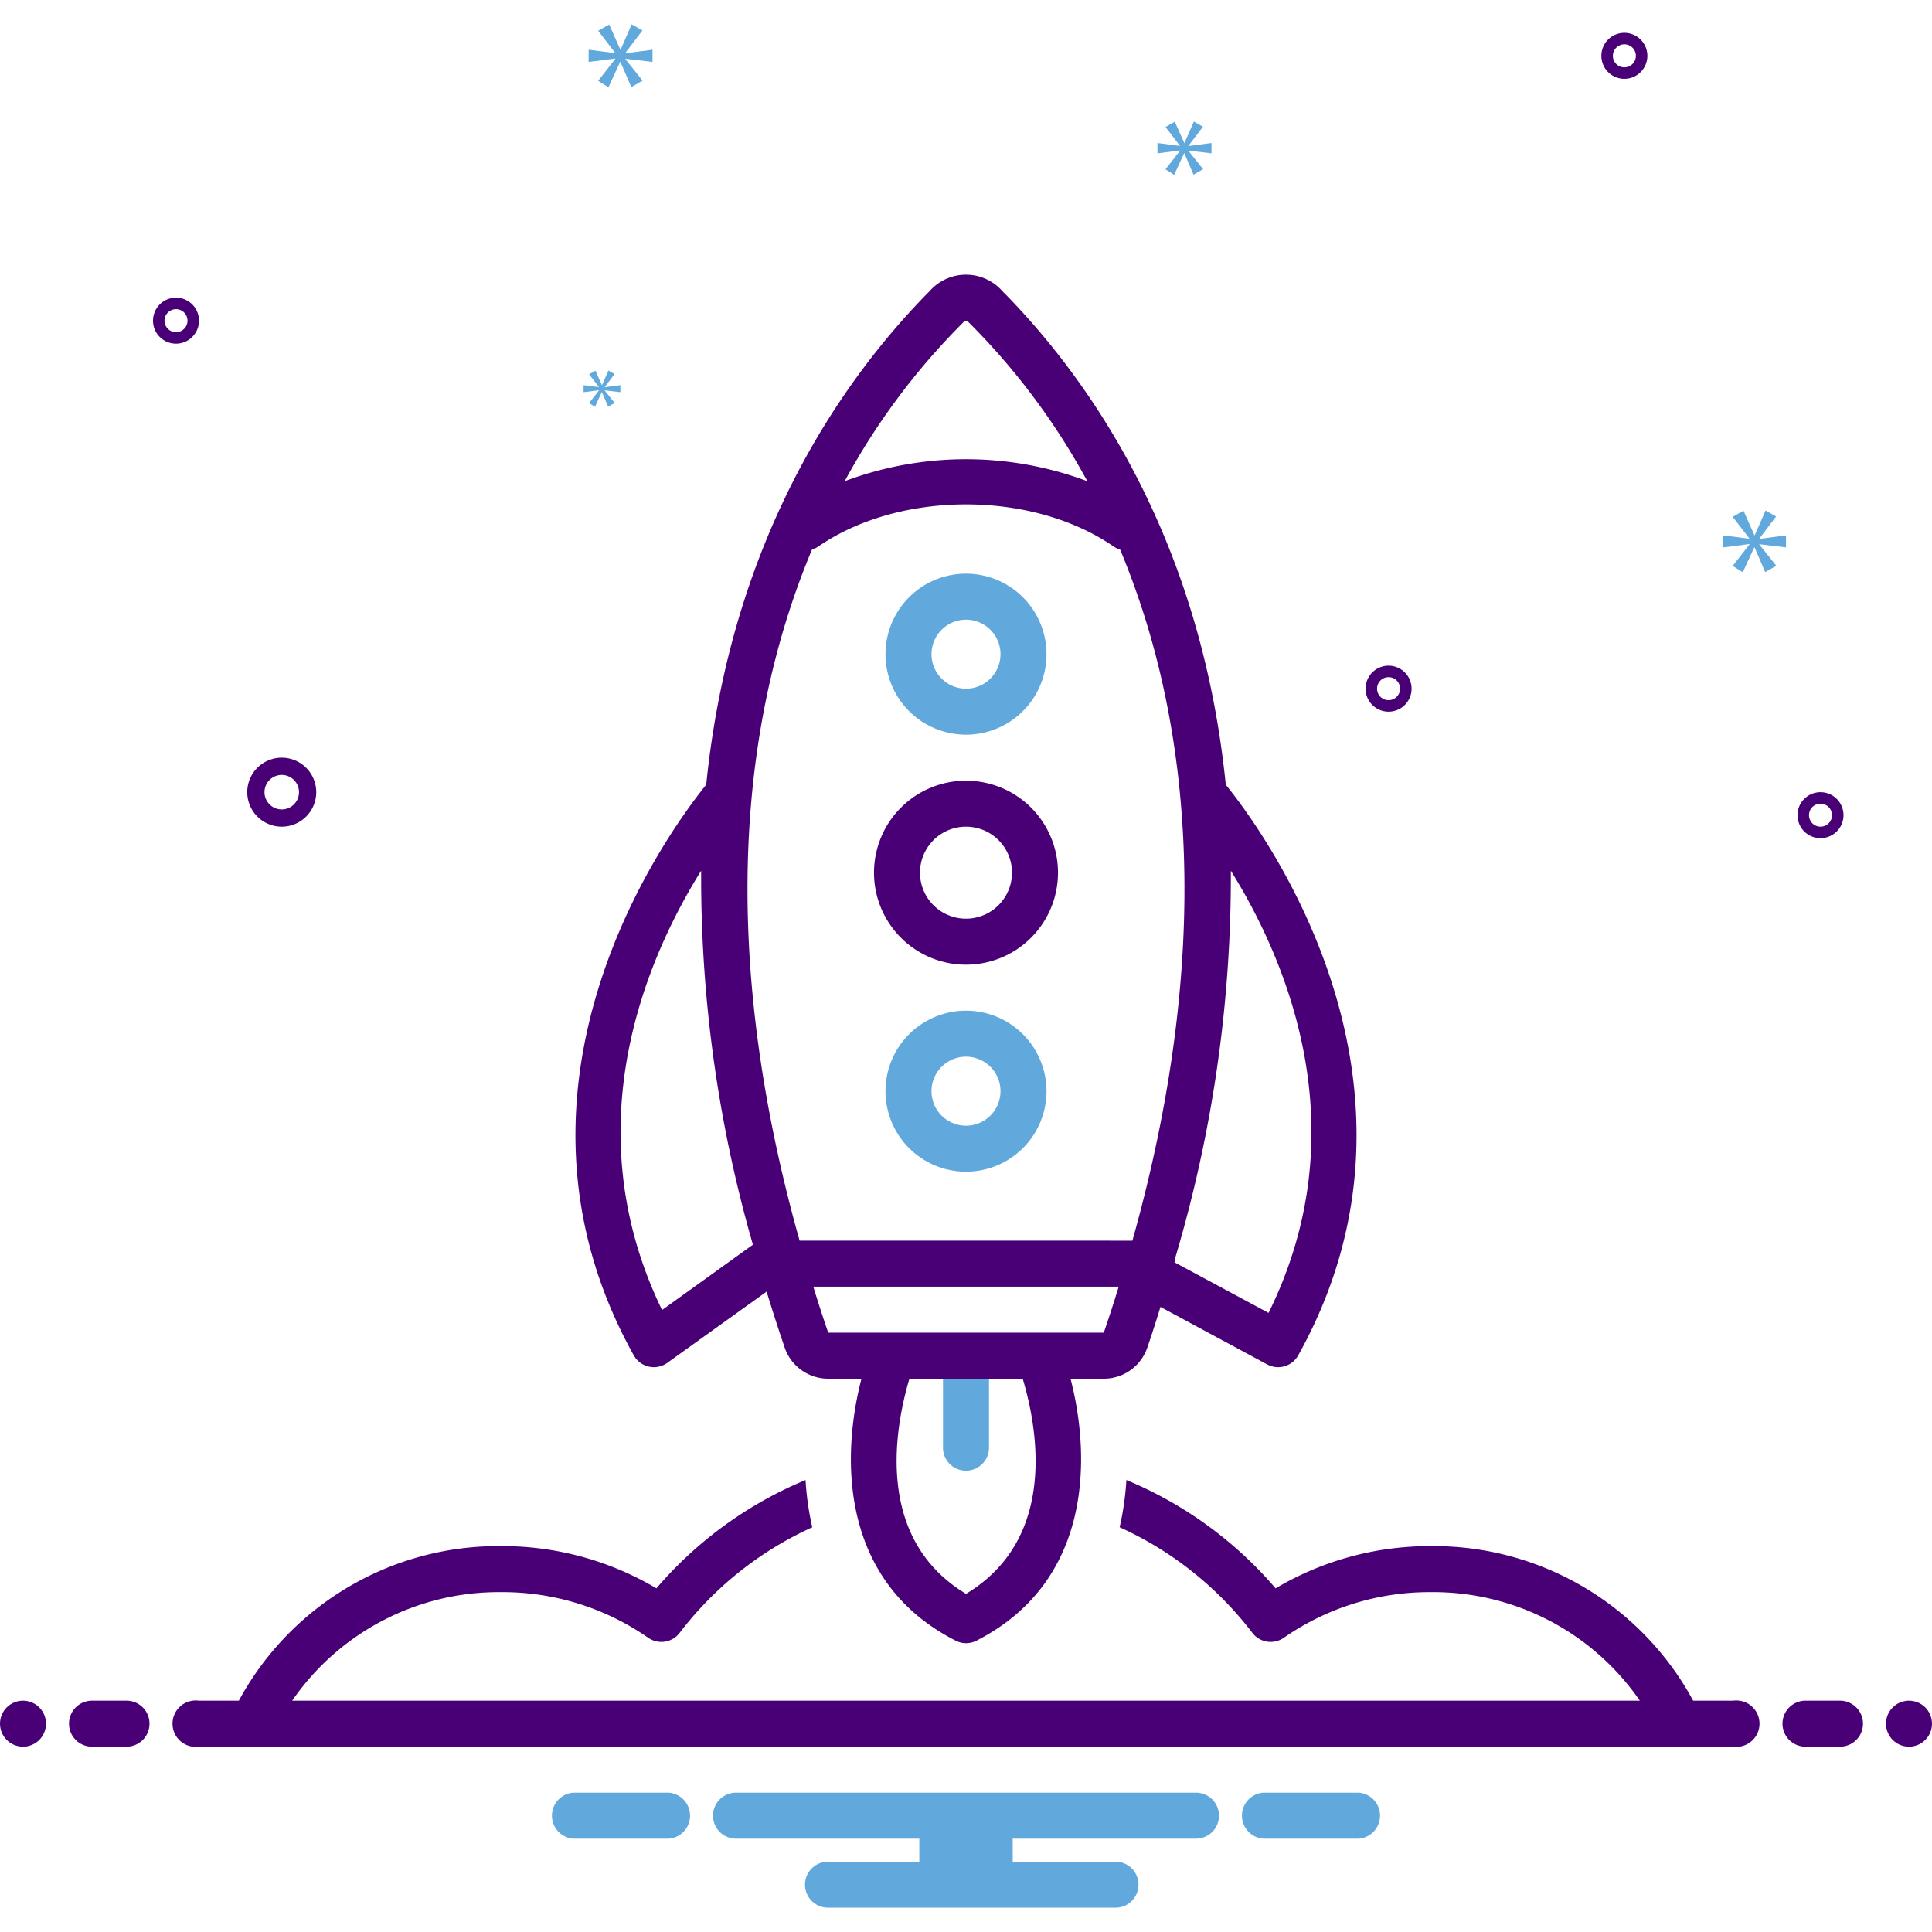
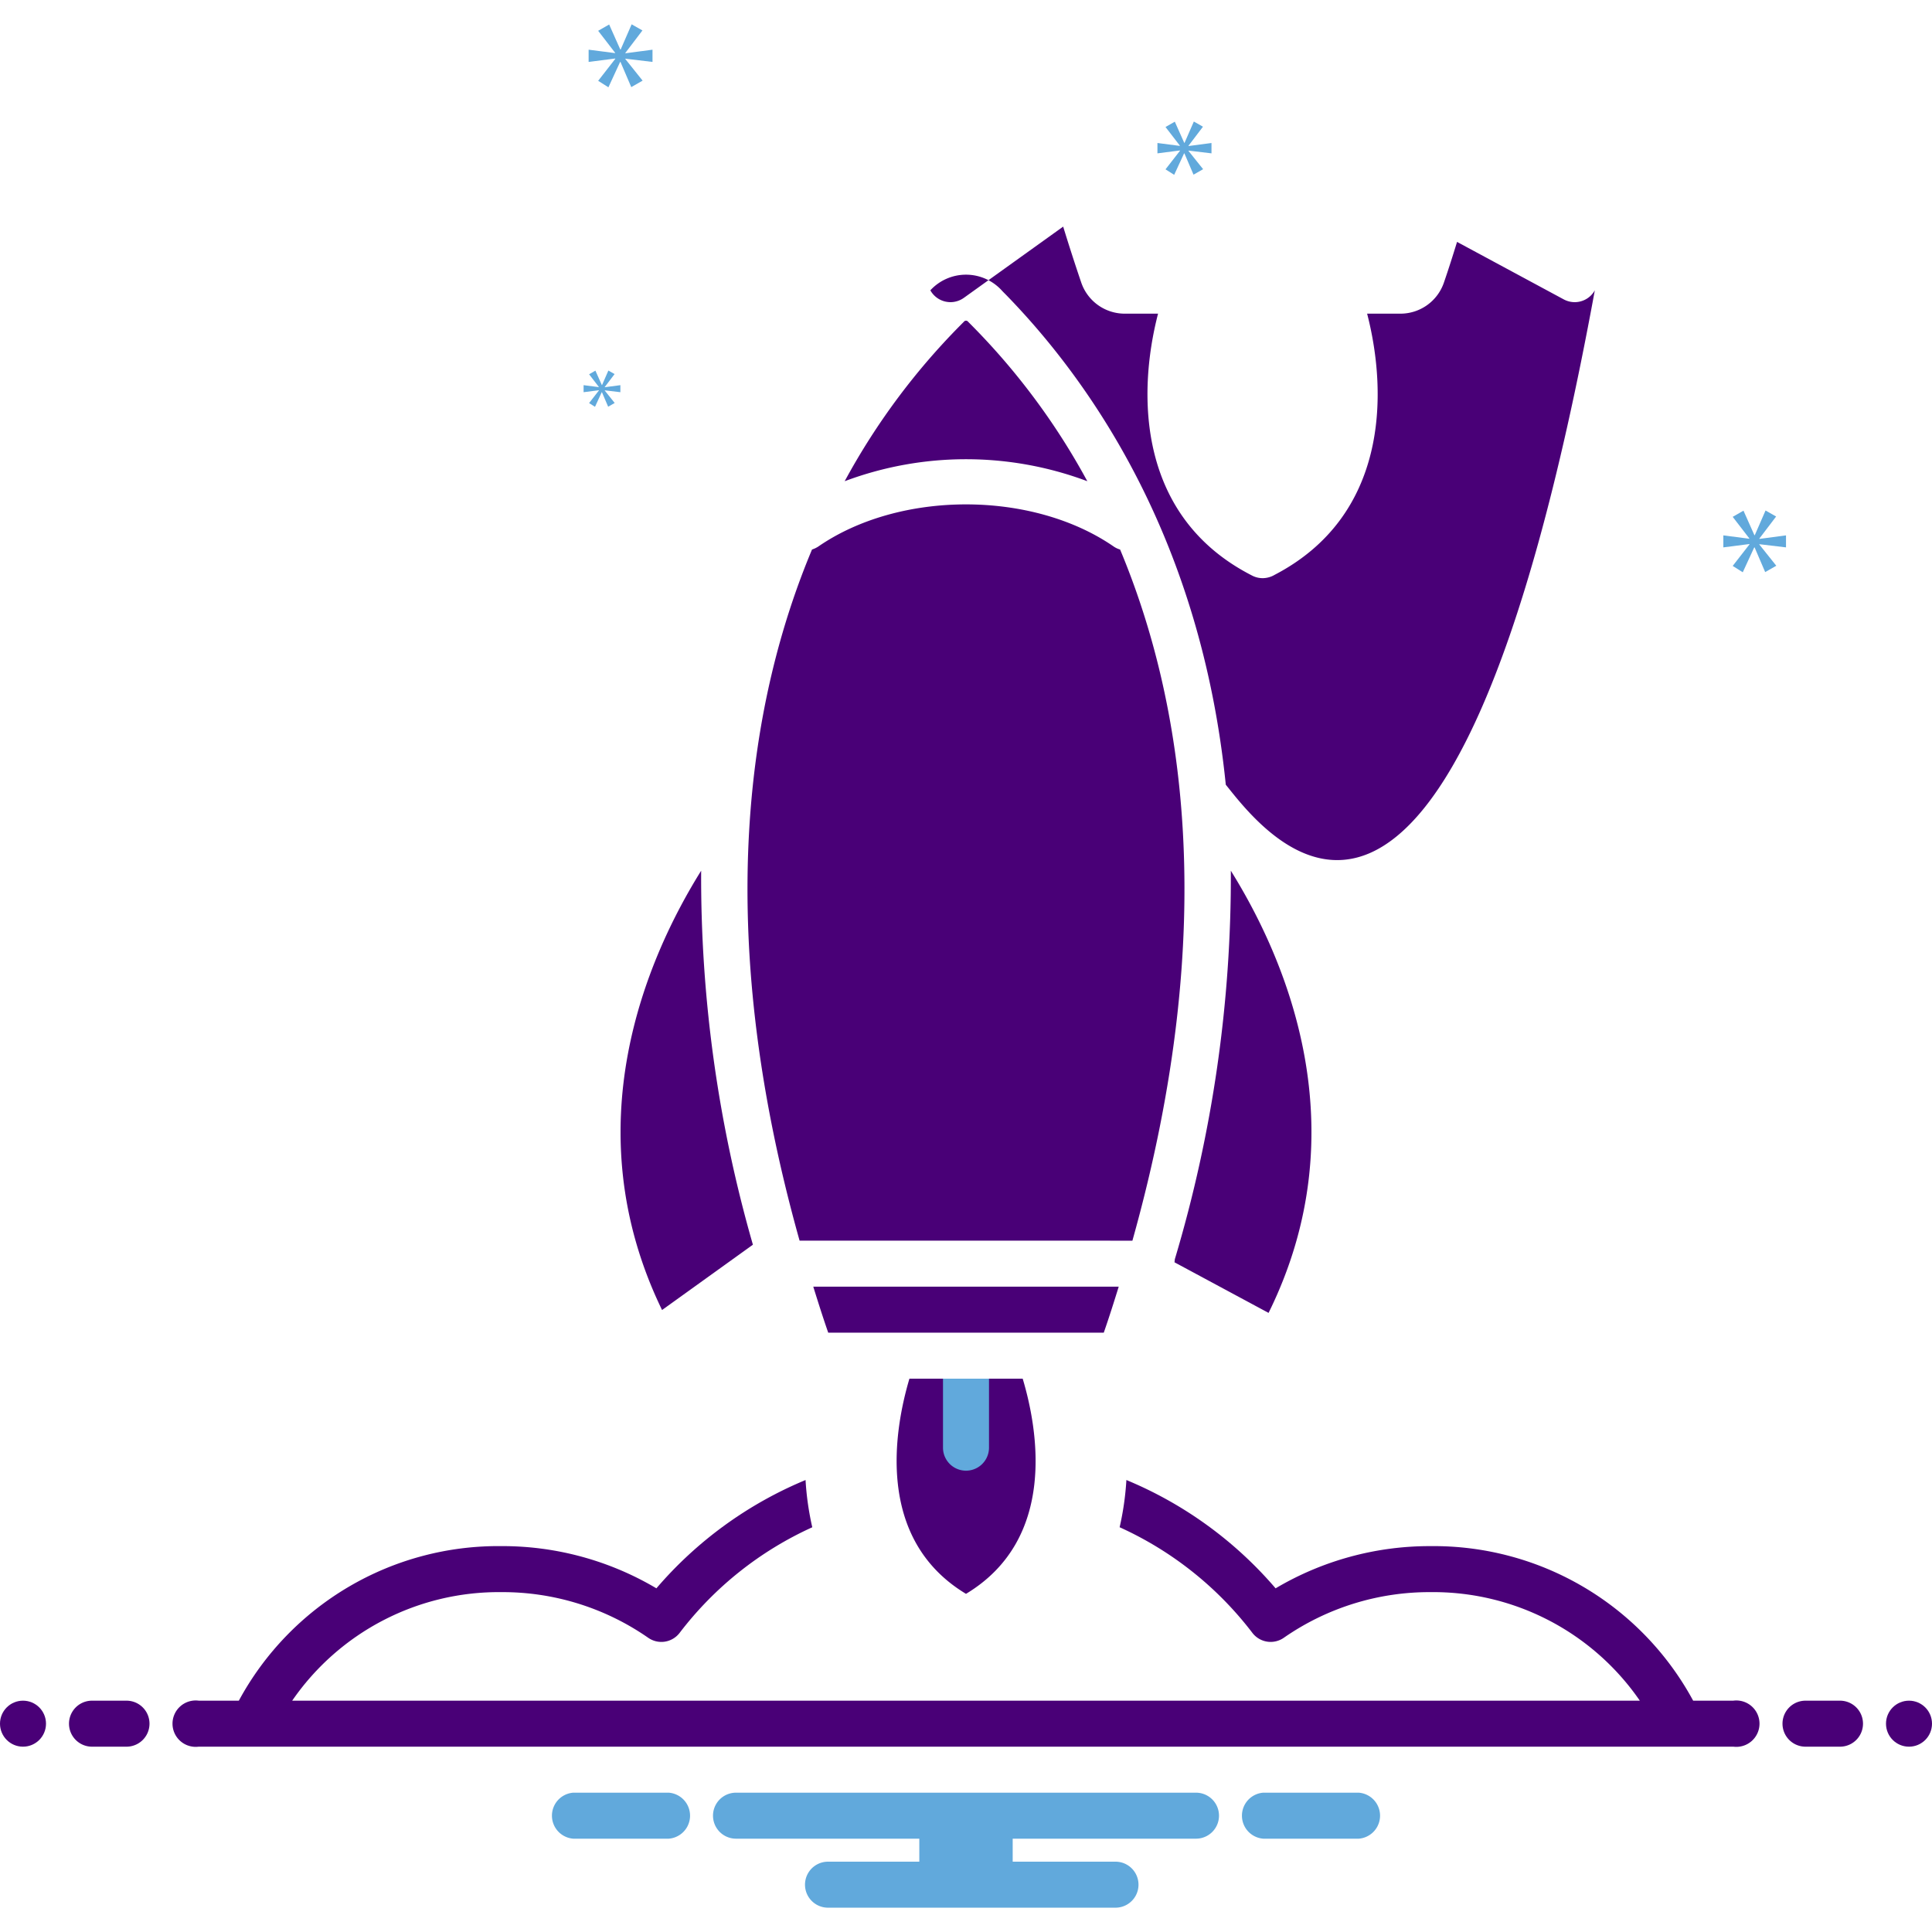
<svg xmlns="http://www.w3.org/2000/svg" data-name="Layer 1" viewBox="0 0 168 168">
-   <path fill="#490077" d="M106.59,68.235c-2.16-21.31-11.7-35-19.13-42.62-.14-.14-.26-.26-.36-.37a4.213,4.213,0,0,0-6.2,0c-.1.11-.22.23-.36.37-7.43,7.62-16.97,21.31-19.13,42.62-3.32,4.11-19.42,26.06-6.3,49.62a2.002,2.002,0,0,0,1.31.98,2.201,2.201,0,0,0,.44.05,2.016,2.016,0,0,0,1.17-.38l8.63-6.19q.735,2.4,1.57,4.86a3.996,3.996,0,0,0,3.79,2.71h2.89c-1.85,7.15-1.71,17.7,8.13,22.75a2,2,0,0,0,.97.25,2.085,2.085,0,0,0,1.04-.29c9.75-5.08,9.88-15.58,8.04-22.71h2.89a3.996,3.996,0,0,0,3.79-2.71c.41-1.19.78-2.36,1.14-3.53l9.28,5a2.03,2.03,0,0,0,.95.24,2.004,2.004,0,0,0,1.75-1.03C126.01,94.295,109.91,72.345,106.59,68.235Zm-22.78-40.25a.231.231,0,0,1,.38,0,59.614,59.614,0,0,1,10.36,13.86,30.055,30.055,0,0,0-21.1,0A59.614,59.614,0,0,1,83.81,27.985Zm-26.24,85.93c-7.72-15.92-1.36-30.57,3.4-38.2a115.497,115.497,0,0,0,4.5,32.52Zm26.43,24.68c-7.94-4.78-6.21-14.36-4.92-18.71h9.85C90.23,124.225,91.97,133.805,84,138.595Zm11.98-22.71H72.02c-.47-1.35-.89-2.68-1.3-4H97.28C96.87,113.205,96.45,114.535,95.98,115.885Zm2.49-8H69.53c-7.72-27.48-4.36-47.12,1.08-60.1a2.321,2.321,0,0,0,.53-.25c7.09-4.9,18.63-4.9,25.72,0a1.889,1.889,0,0,0,.54.25C102.83,60.775,106.18,80.405,98.47,107.885Zm11.84,6.28-8.18-4.4.03-.27a116.203,116.203,0,0,0,4.87-33.78C111.81,83.385,118.22,98.155,110.31,114.165Z" class="color2d4356 svgShape" />
-   <path fill="#61a9dc" d="M84,63.885a7,7,0,1,0-7-7A7,7,0,0,0,84,63.885Zm0-10a3,3,0,1,1-3,3A3.003,3.003,0,0,1,84,53.885Z" class="color0bceb2 svgShape" />
+   <path fill="#490077" d="M106.59,68.235c-2.16-21.31-11.7-35-19.13-42.62-.14-.14-.26-.26-.36-.37a4.213,4.213,0,0,0-6.2,0a2.002,2.002,0,0,0,1.31.98,2.201,2.201,0,0,0,.44.05,2.016,2.016,0,0,0,1.17-.38l8.63-6.19q.735,2.4,1.57,4.86a3.996,3.996,0,0,0,3.79,2.71h2.89c-1.85,7.15-1.71,17.7,8.13,22.75a2,2,0,0,0,.97.25,2.085,2.085,0,0,0,1.04-.29c9.75-5.08,9.88-15.58,8.04-22.71h2.89a3.996,3.996,0,0,0,3.79-2.71c.41-1.19.78-2.36,1.14-3.53l9.28,5a2.03,2.03,0,0,0,.95.24,2.004,2.004,0,0,0,1.75-1.03C126.01,94.295,109.91,72.345,106.59,68.235Zm-22.78-40.25a.231.231,0,0,1,.38,0,59.614,59.614,0,0,1,10.36,13.86,30.055,30.055,0,0,0-21.1,0A59.614,59.614,0,0,1,83.81,27.985Zm-26.24,85.93c-7.72-15.92-1.36-30.57,3.4-38.2a115.497,115.497,0,0,0,4.5,32.52Zm26.43,24.68c-7.94-4.78-6.21-14.36-4.92-18.71h9.85C90.23,124.225,91.97,133.805,84,138.595Zm11.98-22.71H72.02c-.47-1.35-.89-2.68-1.3-4H97.28C96.87,113.205,96.45,114.535,95.98,115.885Zm2.49-8H69.53c-7.72-27.48-4.36-47.12,1.08-60.1a2.321,2.321,0,0,0,.53-.25c7.09-4.9,18.63-4.9,25.72,0a1.889,1.889,0,0,0,.54.25C102.83,60.775,106.18,80.405,98.47,107.885Zm11.84,6.28-8.18-4.4.03-.27a116.203,116.203,0,0,0,4.87-33.78C111.81,83.385,118.22,98.155,110.31,114.165Z" class="color2d4356 svgShape" />
  <path fill="#490077" d="M84,67.885a8,8,0,1,0,8,8A8,8,0,0,0,84,67.885Zm0,12a4,4,0,1,1,4-4A4.005,4.005,0,0,1,84,79.885Z" class="color2d4356 svgShape" />
-   <path fill="#61a9dc" d="M84,87.885a7,7,0,1,0,7,7A7,7,0,0,0,84,87.885Zm0,10a3,3,0,1,1,3-3A3.003,3.003,0,0,1,84,97.885Z" class="color0bceb2 svgShape" />
  <circle cx="2" cy="149.885" r="2" fill="#490077" class="color2d4356 svgShape" />
  <path fill="#490077" d="M11 147.885H8a2 2 0 0 0 0 4h3a2 2 0 0 0 0-4zM160 147.885h-3a2 2 0 0 0 0 4h3a2 2 0 0 0 0-4z" class="color2d4356 svgShape" />
  <circle cx="166" cy="149.885" r="2" fill="#490077" class="color2d4356 svgShape" />
  <path fill="#61a9dc" d="M118.154 155.885h-8.308a2.006 2.006 0 0 0 0 4h8.308a2.006 2.006 0 0 0 0-4zM58.154 155.885H49.846a2.006 2.006 0 0 0 0 4h8.308a2.006 2.006 0 0 0 0-4zM104 155.885H64a2 2 0 0 0 0 4H79.94v2H72a2 2 0 0 0 0 4H97a2 2 0 1 0 0-4H88.06v-2H104a2 2 0 1 0 0-4z" class="color0bceb2 svgShape" />
  <path fill="#490077" d="M150.721,147.885h-3.49a25.642,25.642,0,0,0-22.819-13.439,26.247,26.247,0,0,0-13.49,3.67A34.467,34.467,0,0,0,97.947,128.697a24.873,24.873,0,0,1-.588,4.106,30.188,30.188,0,0,1,11.537,9.177,2,2,0,0,0,2.741.434,22.184,22.184,0,0,1,12.776-3.968,21.817,21.817,0,0,1,18.181,9.439H25.407a21.817,21.817,0,0,1,18.181-9.439,22.184,22.184,0,0,1,12.776,3.968,1.998,1.998,0,0,0,2.741-.434,30.187,30.187,0,0,1,11.528-9.174,24.877,24.877,0,0,1-.585-4.108,34.466,34.466,0,0,0-12.97,9.417,26.247,26.247,0,0,0-13.49-3.67,25.642,25.642,0,0,0-22.819,13.439H17.279a2.017,2.017,0,1,0,0,4H145.999l.002 0.0.002-0h4.719a2.017,2.017,0,1,0,0-4Z" class="color2d4356 svgShape" />
  <path fill="#61a9dc" d="M86,119.885v6a2,2,0,0,1-4,0v-6Z" class="color0bceb2 svgShape" />
-   <path fill="#490077" d="M24.5 71.885a3 3 0 1 0-3-3A3.003 3.003 0 0 0 24.5 71.885zm0-4.5a1.5 1.5 0 1 1-1.5 1.5A1.501 1.501 0 0 1 24.5 67.385zM158.305 68.885a2 2 0 1 0 2 2A2.002 2.002 0 0 0 158.305 68.885zm0 3a1 1 0 1 1 1-1A1.001 1.001 0 0 1 158.305 71.885zM120.746 57.885a2 2 0 1 0 2 2A2.002 2.002 0 0 0 120.746 57.885zm0 3a1 1 0 1 1 1-1A1.001 1.001 0 0 1 120.746 60.885zM141.25 2.853a2 2 0 1 0 2 2A2.002 2.002 0 0 0 141.25 2.853zm0 3a1 1 0 1 1 1-1A1.001 1.001 0 0 1 141.25 5.853zM17.305 27.885a2 2 0 1 0-2 2A2.002 2.002 0 0 0 17.305 27.885zm-3 0a1 1 0 1 1 1 1A1.001 1.001 0 0 1 14.305 27.885z" class="color2d4356 svgShape" />
  <polygon fill="#61a9dc" points="54.377 4.603 55.864 2.647 54.925 2.115 53.971 4.305 53.939 4.305 52.97 2.13 52.014 2.678 53.486 4.587 53.486 4.619 51.185 4.321 51.185 5.385 53.501 5.088 53.501 5.119 52.014 7.028 52.906 7.591 53.924 5.385 53.954 5.385 54.893 7.575 55.879 7.012 54.377 5.134 54.377 5.103 56.739 5.385 56.739 4.321 54.377 4.634 54.377 4.603" class="color0bceb2 svgShape" />
  <polygon fill="#61a9dc" points="52.081 33.951 51.225 35.05 51.739 35.375 52.325 34.104 52.342 34.104 52.883 35.366 53.451 35.042 52.586 33.96 52.586 33.942 53.946 34.104 53.946 33.492 52.586 33.672 52.586 33.654 53.442 32.528 52.902 32.221 52.352 33.483 52.334 33.483 51.775 32.23 51.225 32.546 52.072 33.645 52.072 33.663 50.747 33.492 50.747 34.104 52.081 33.933 52.081 33.951" class="color0bceb2 svgShape" />
  <polygon fill="#61a9dc" points="155.305 47.598 155.305 46.555 152.988 46.862 152.988 46.831 154.446 44.913 153.525 44.391 152.589 46.539 152.558 46.539 151.607 44.406 150.67 44.943 152.113 46.816 152.113 46.847 149.856 46.555 149.856 47.598 152.128 47.307 152.128 47.338 150.67 49.21 151.545 49.763 152.543 47.598 152.573 47.598 153.494 49.747 154.461 49.195 152.988 47.353 152.988 47.322 155.305 47.598" class="color0bceb2 svgShape" />
  <polygon fill="#61a9dc" points="103.348 12.673 104.606 11.018 103.812 10.568 103.004 12.421 102.978 12.421 102.157 10.581 101.349 11.045 102.594 12.66 102.594 12.686 100.647 12.435 100.647 13.335 102.607 13.083 102.607 13.11 101.349 14.725 102.103 15.202 102.965 13.335 102.991 13.335 103.785 15.188 104.619 14.712 103.348 13.123 103.348 13.096 105.347 13.335 105.347 12.435 103.348 12.699 103.348 12.673" class="color0bceb2 svgShape" />
</svg>